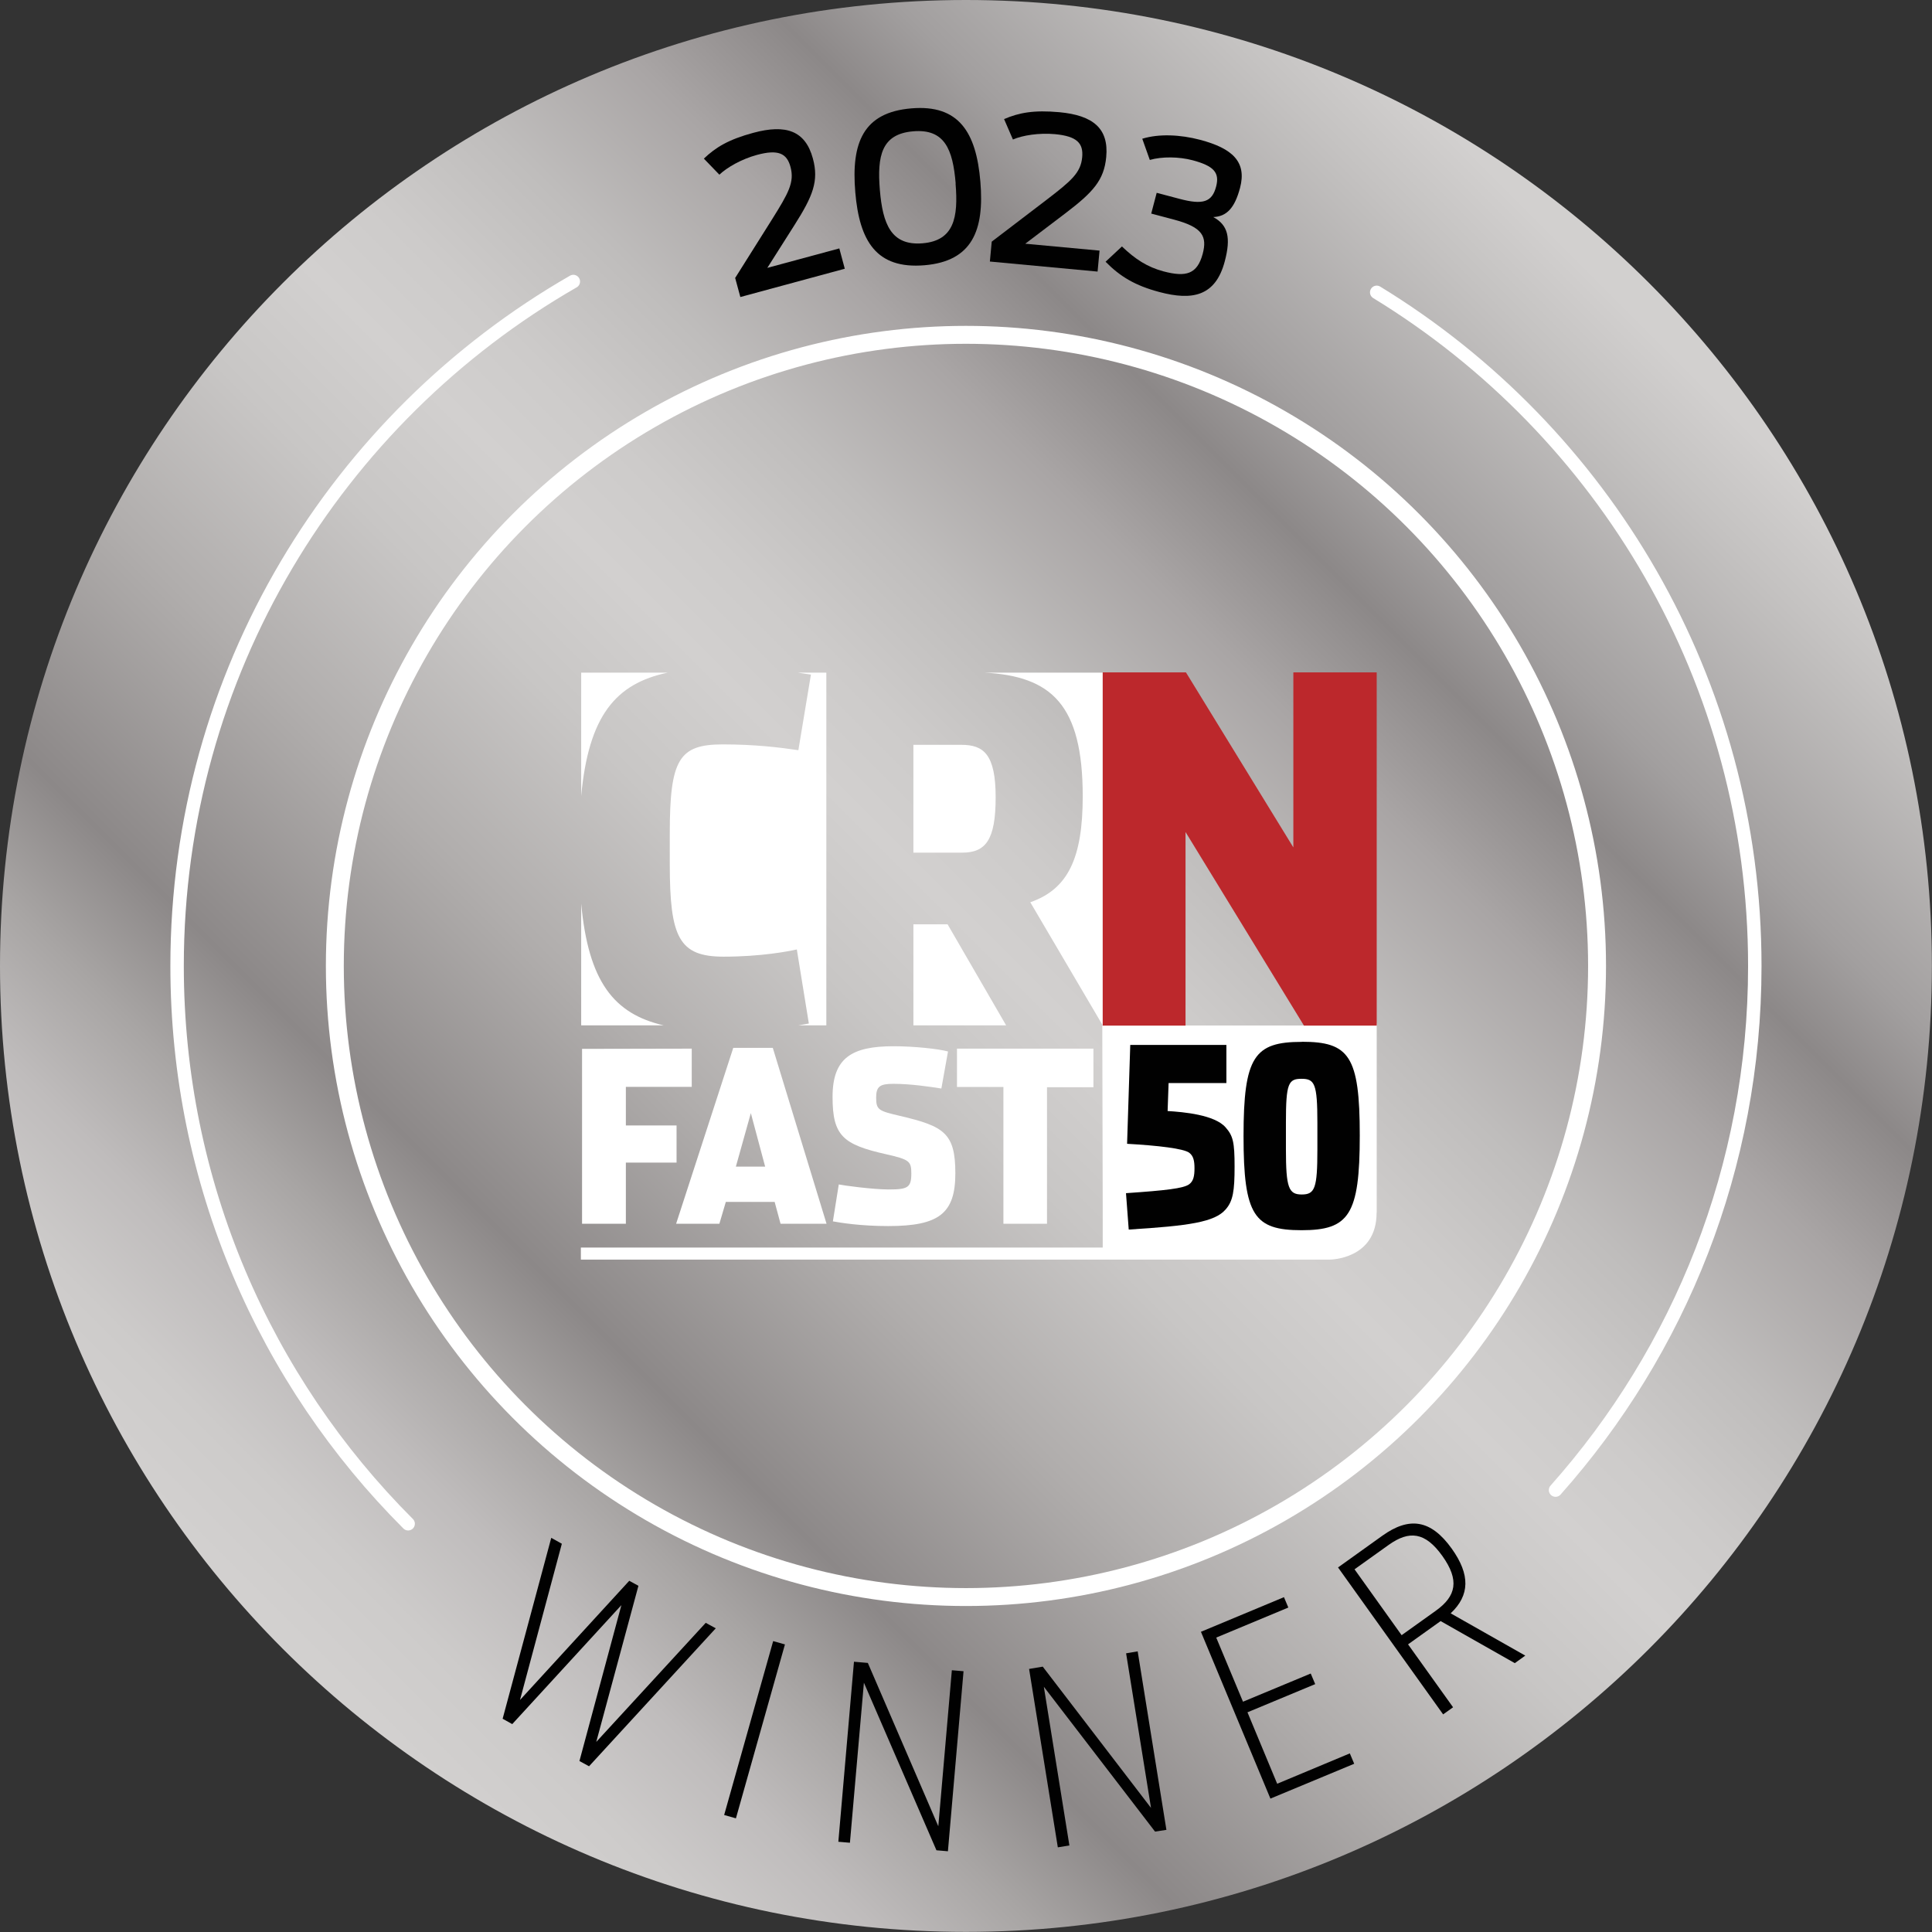
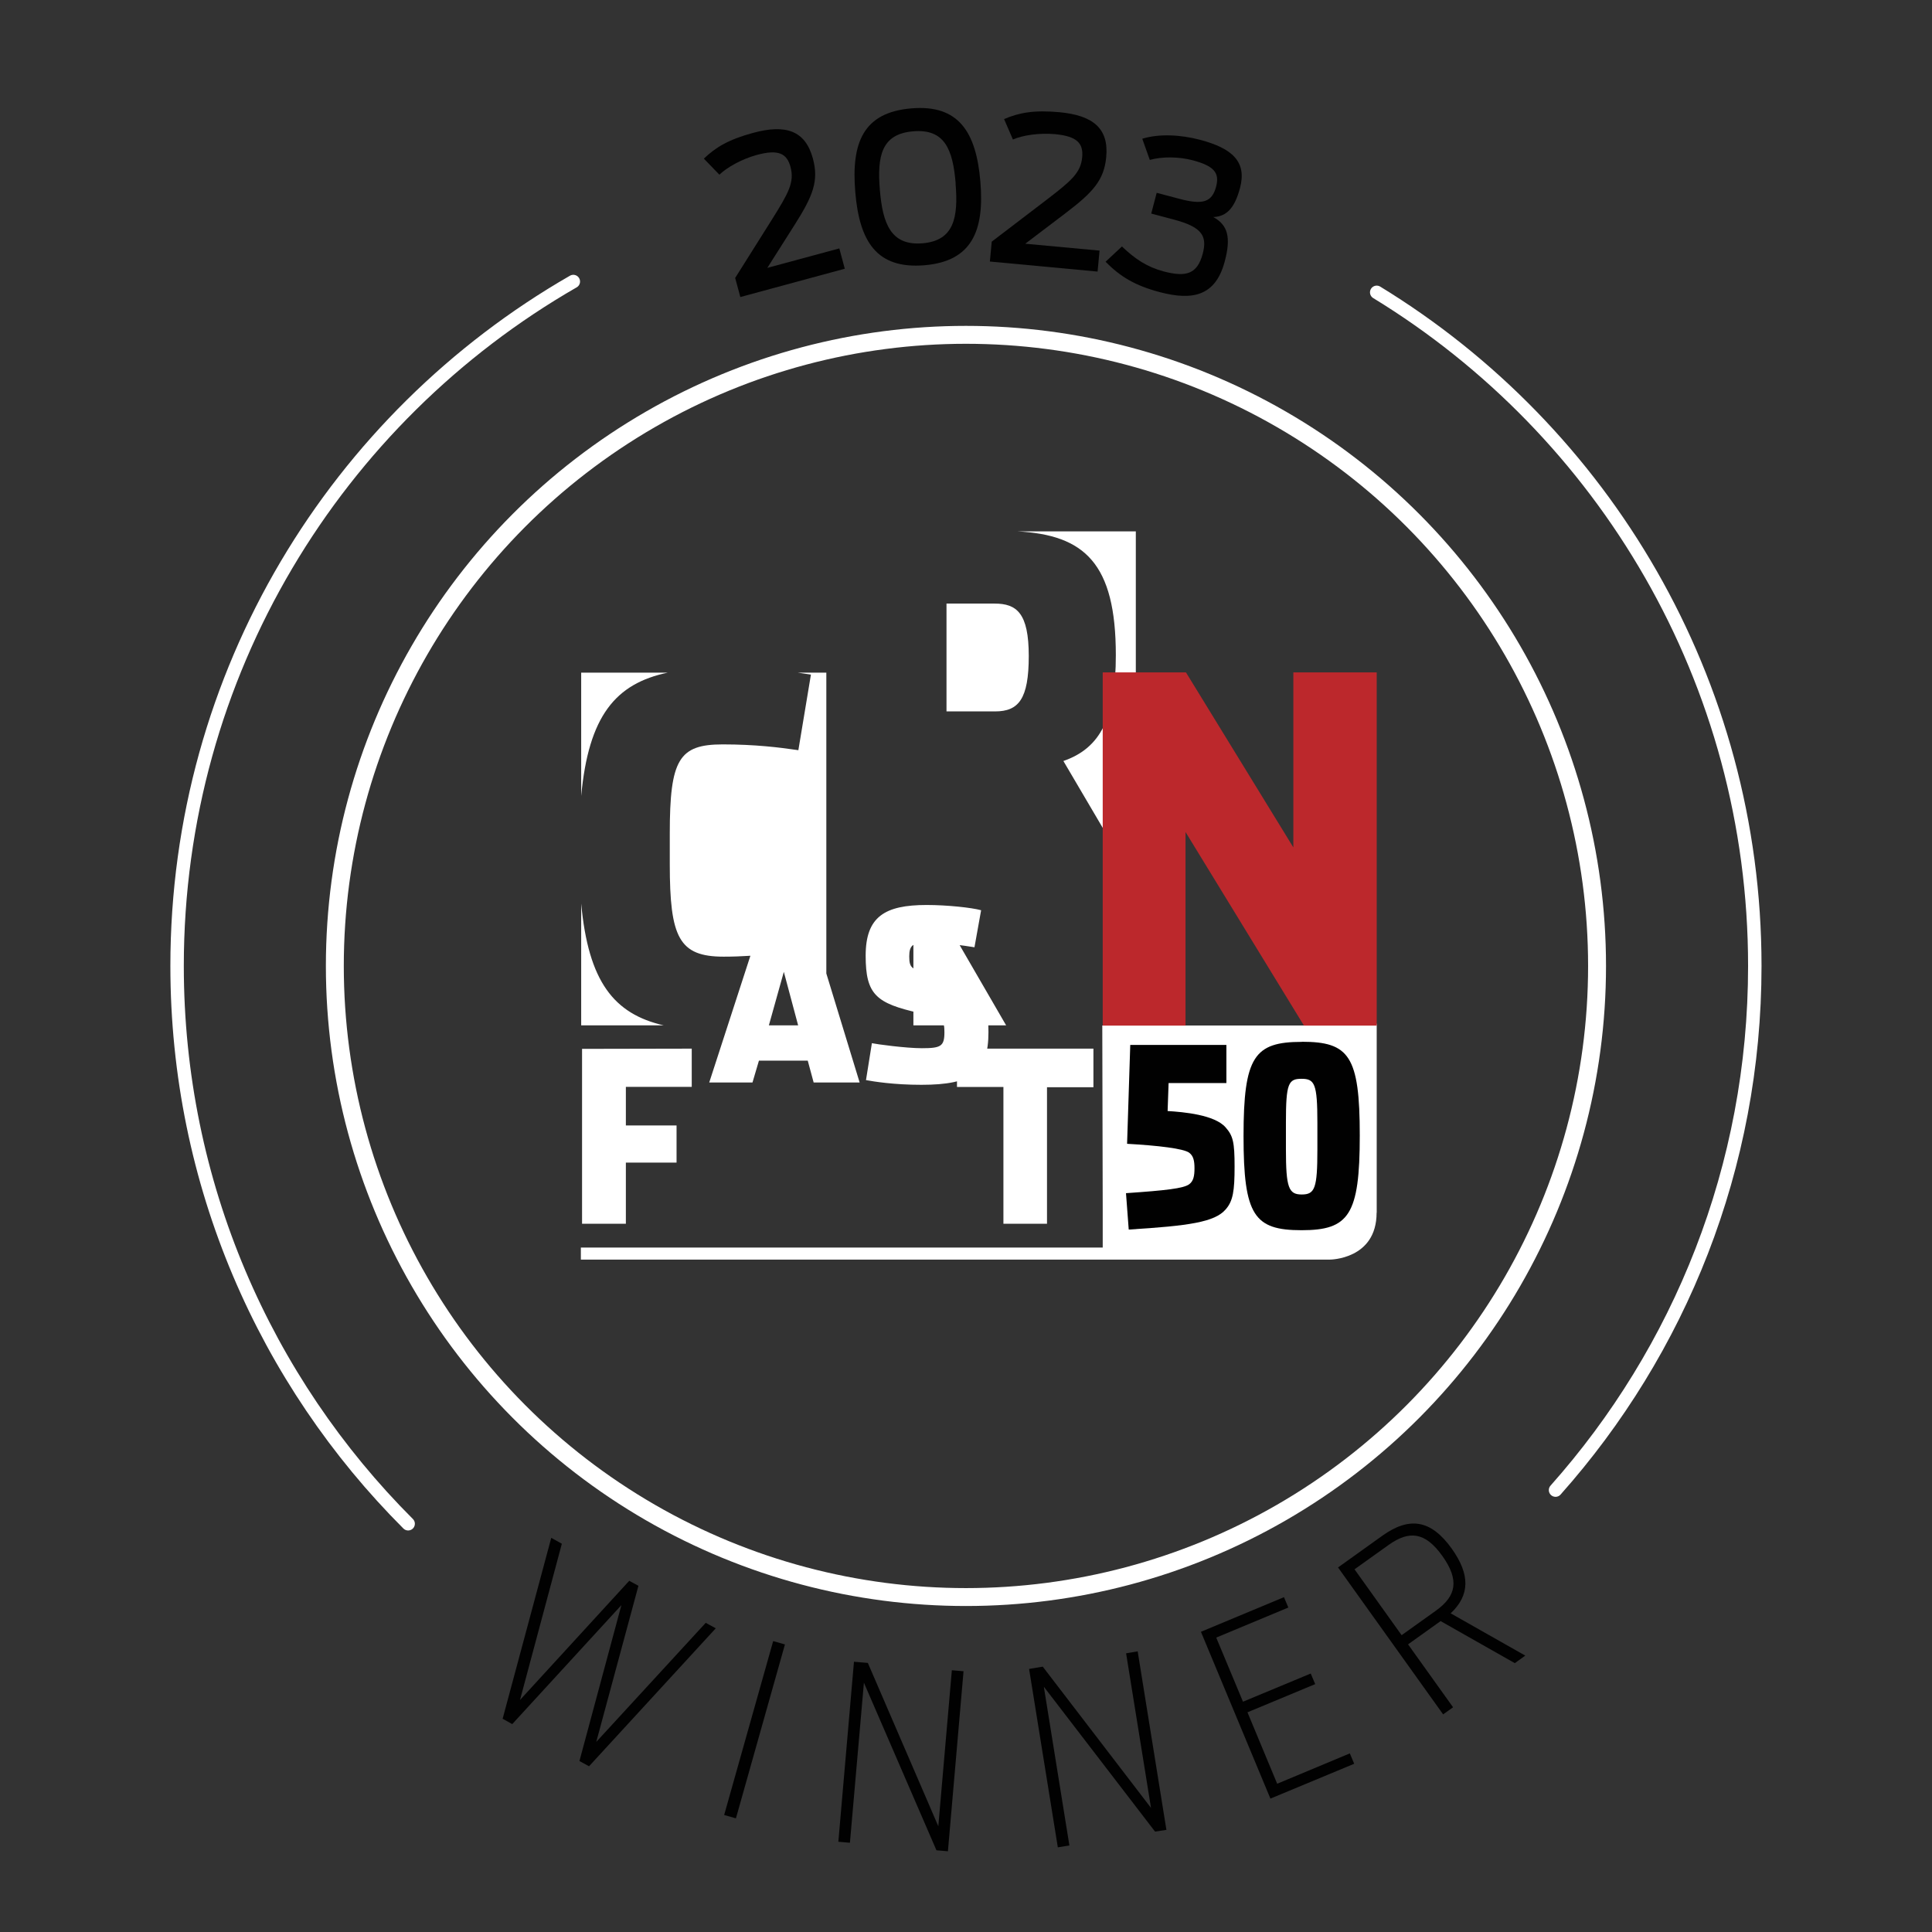
<svg xmlns="http://www.w3.org/2000/svg" id="Layer_2" data-name="Layer 2" viewBox="0 0 176.85 176.85">
  <rect x="0" y="0" width="176.85" height="176.85" fill="#333333" stroke="none" />
  <defs>
    <style>
      .cls-1 {
        clip-path: url(#clippath);
      }

      .cls-2, .cls-3, .cls-4 {
        fill: none;
      }

      .cls-2, .cls-5, .cls-6, .cls-7, .cls-8 {
        stroke-width: 0px;
      }

      .cls-3 {
        stroke-width: 1.64px;
      }

      .cls-3, .cls-4 {
        stroke: #fff;
        stroke-miterlimit: 10;
      }

      .cls-5 {
        fill: url(#linear-gradient);
      }

      .cls-4 {
        stroke-linecap: round;
        stroke-width: 1.23px;
      }

      .cls-6 {
        fill: #bc282c;
      }

      .cls-7 {
        fill: #fff;
      }

      .cls-8 {
        fill: #010101;
      }
    </style>
    <clipPath id="clippath">
-       <path class="cls-2" d="m0,88.42c0,48.83,39.59,88.42,88.42,88.42s88.42-39.59,88.42-88.42S137.26,0,88.42,0,0,39.59,0,88.42" />
-     </clipPath>
+       </clipPath>
    <linearGradient id="linear-gradient" x1="-209.23" y1="754.51" x2="-208.23" y2="754.51" gradientTransform="translate(36425.68 131437.85) scale(174.09 -174.09)" gradientUnits="userSpaceOnUse">
      <stop offset="0" stop-color="#d2d0cf" />
      <stop offset=".05" stop-color="#cdcbca" />
      <stop offset=".11" stop-color="#bfbcbc" />
      <stop offset=".17" stop-color="#a8a5a4" />
      <stop offset=".23" stop-color="#8c8888" />
      <stop offset=".35" stop-color="#b0adac" />
      <stop offset=".45" stop-color="#c8c6c5" />
      <stop offset=".52" stop-color="#d2d0cf" />
      <stop offset=".57" stop-color="#cdcbca" />
      <stop offset=".64" stop-color="#bfbdbc" />
      <stop offset=".72" stop-color="#a9a5a5" />
      <stop offset=".79" stop-color="#8c8888" />
      <stop offset=".84" stop-color="#a29f9f" />
      <stop offset=".95" stop-color="#c4c2c1" />
      <stop offset="1" stop-color="#d2d0cf" />
    </linearGradient>
  </defs>
  <g id="Layer_1-2" data-name="Layer 1">
    <g class="cls-1">
      <rect class="cls-5" x="-36.63" y="-36.63" width="250.1" height="250.1" transform="translate(-36.63 88.42) rotate(-45)" />
    </g>
    <polygon class="cls-8" points="50.46 140.77 51.43 141.31 47.6 155.61 57.6 144.7 58.44 145.16 54.58 159.45 64.6 148.55 65.52 149.05 53.92 161.68 53.04 161.2 56.88 146.93 46.89 157.82 46.01 157.33 50.46 140.77" />
    <rect class="cls-8" x="60.8" y="157.78" width="16.54" height="1.12" transform="translate(-102.07 181.86) rotate(-74.26)" />
    <polygon class="cls-8" points="78.17 152.11 79.44 152.22 85.89 167.17 87.13 152.89 88.2 152.98 86.77 169.46 85.72 169.37 79.08 154.03 77.8 168.68 76.74 168.59 78.17 152.11" />
    <polygon class="cls-8" points="94.2 152.77 95.45 152.56 105.36 165.49 103.08 151.34 104.14 151.16 106.77 167.5 105.73 167.66 95.55 154.4 97.89 168.93 96.83 169.1 94.2 152.77" />
    <polygon class="cls-8" points="109.93 149.37 117.53 146.2 117.93 147.15 111.33 149.9 113.78 155.77 119.98 153.19 120.39 154.16 114.19 156.74 116.91 163.28 123.56 160.5 123.96 161.45 116.29 164.64 109.93 149.37" />
    <g>
      <path class="cls-8" d="m131.87,148.39l-2.98,2.13,4.12,5.76-.91.65-9.62-13.45,4.05-2.9c2.47-1.77,4.45-1.49,6.36,1.18,1.7,2.38,1.66,4.27-.1,5.92l6.83,3.87-.96.69-6.79-3.85Zm-.45-.94c1.89-1.35,2.19-2.8.61-5.02-1.57-2.2-3.03-2.36-4.92-1.01l-3.12,2.23,4.31,6.03,3.12-2.23Z" />
      <circle class="cls-3" cx="88.42" cy="88.42" r="57.77" />
      <path class="cls-4" d="m126.02,26.76c20.76,12.68,34.61,35.56,34.61,61.66,0,18.42-6.89,35.22-18.24,47.98m-105.03,3.08c-13.07-13.07-21.15-31.12-21.15-51.06,0-26.8,14.6-50.19,36.27-62.65" />
      <path class="cls-7" d="m126.02,111.01v-17.36l-.05.22h-25.07l.04,16.85v3.48h-47.77v1.1h68.56s4.28,0,4.28-4.29" />
-       <path class="cls-7" d="m100.08,95.99h-12.48v3.51h4.25v12.52h3.99v-12.5h4.25v-3.53Zm-16.47-2.13h8.49l-5.36-9.25h-3.13v9.25Zm-20.29,2.13l-10.04.02v16.01h4.01v-5.6h4.64v-3.4h-4.64v-3.53h6.03v-3.51Zm-10.12-13.28v11.15h7.56c-4.58-1.05-6.9-4.02-7.56-11.15m7.93-21.14h-7.93v11.29c.68-7.33,3.15-10.29,7.93-11.29m11.94,32.29h2.57v-32.29h-2.63c.42.06.82.12,1.22.18l-1.15,6.92c-1.76-.26-4.01-.53-6.92-.53-4.01,0-4.85,1.37-4.85,8.15v2.82c0,6.7.84,8.46,4.93,8.46,3.39,0,5.9-.48,6.7-.66l1.1,6.78c-.3.06-.63.11-.98.17m-3.02,12.93h-2.68l1.37-4.9,1.31,4.9Zm1.42,5.23h4.2l-4.92-16.1h-3.62l-5.23,16.1h3.96l.59-2h4.47l.54,2Zm15.32-15.77c-.87-.24-3.11-.48-4.99-.48-3.83,0-5.58,1.07-5.58,4.64s.96,4.36,4.92,5.25c2.11.48,2.29.63,2.29,1.76,0,1.29-.33,1.46-2.07,1.46-1.46,0-4.18-.37-4.57-.46l-.54,3.38c.72.13,2.53.43,5.07.43,4.64,0,6.14-1.15,6.14-4.83s-1.04-4.31-5.05-5.25c-1.96-.46-2.2-.54-2.2-1.68,0-1.02.35-1.26,1.57-1.26,1.57,0,3.33.26,4.4.43l.61-3.4Zm1.23-28.07h-4.4v9.87h4.45c2.16,0,3.08-1.14,3.08-5.07s-1.1-4.8-3.13-4.8m12.93,25.68v-32.29h-10.86c6.17.32,9.03,2.93,9.03,11.33,0,5.68-1.37,8.5-4.8,9.69l6.63,11.27Zm19.82,11.67c0,3.68-.24,4.27-1.48,4.27s-1.51-.64-1.51-4.31v-2.57c0-3.7.24-4.12,1.48-4.12s1.51.47,1.51,4.17v2.57Z" />
+       <path class="cls-7" d="m100.08,95.99h-12.48v3.51h4.25v12.52h3.99v-12.5h4.25v-3.53Zm-16.47-2.13h8.49l-5.36-9.25h-3.13v9.25Zm-20.29,2.13l-10.04.02v16.01h4.01v-5.6h4.64v-3.4h-4.64v-3.53h6.03v-3.51Zm-10.12-13.28v11.15h7.56c-4.58-1.05-6.9-4.02-7.56-11.15m7.93-21.14h-7.93v11.29c.68-7.33,3.15-10.29,7.93-11.29m11.94,32.29h2.57v-32.29h-2.63c.42.06.82.12,1.22.18l-1.15,6.92c-1.76-.26-4.01-.53-6.92-.53-4.01,0-4.85,1.37-4.85,8.15v2.82c0,6.7.84,8.46,4.93,8.46,3.39,0,5.9-.48,6.7-.66l1.1,6.78c-.3.06-.63.11-.98.17h-2.68l1.37-4.9,1.31,4.9Zm1.42,5.23h4.2l-4.92-16.1h-3.62l-5.23,16.1h3.96l.59-2h4.47l.54,2Zm15.32-15.77c-.87-.24-3.11-.48-4.99-.48-3.83,0-5.58,1.07-5.58,4.64s.96,4.36,4.92,5.25c2.11.48,2.29.63,2.29,1.76,0,1.29-.33,1.46-2.07,1.46-1.46,0-4.18-.37-4.57-.46l-.54,3.38c.72.13,2.53.43,5.07.43,4.64,0,6.14-1.15,6.14-4.83s-1.04-4.31-5.05-5.25c-1.96-.46-2.2-.54-2.2-1.68,0-1.02.35-1.26,1.57-1.26,1.57,0,3.33.26,4.4.43l.61-3.4Zm1.23-28.07h-4.4v9.87h4.45c2.16,0,3.08-1.14,3.08-5.07s-1.1-4.8-3.13-4.8m12.93,25.68v-32.29h-10.86c6.17.32,9.03,2.93,9.03,11.33,0,5.68-1.37,8.5-4.8,9.69l6.63,11.27Zm19.82,11.67c0,3.68-.24,4.27-1.48,4.27s-1.51-.64-1.51-4.31v-2.57c0-3.7.24-4.12,1.48-4.12s1.51.47,1.51,4.17v2.57Z" />
      <path class="cls-8" d="m112.19,103.2c-1-1.16-3.86-1.41-5.31-1.5l.09-2.56h5.29v-3.49h-8.8l-.29,9.05c2.81.16,5.17.43,5.69.82.39.3.48.75.48,1.43s-.09,1.16-.48,1.45c-.52.39-2.18.57-5.79.82l.25,3.33c5.51-.34,7.87-.68,8.87-1.84.68-.77.82-1.7.82-3.93s-.14-2.81-.82-3.58" />
      <path class="cls-8" d="m119.16,95.37c-4.33,0-5.33,1.34-5.33,8.62s.98,8.62,5.31,8.62,5.33-1.38,5.33-8.67-.98-8.58-5.31-8.58m1.43,9.87c0,3.54-.23,4.11-1.43,4.11s-1.45-.61-1.45-4.15v-2.47c0-3.56.23-3.97,1.43-3.97s1.45.45,1.45,4.02v2.47Z" />
      <polygon class="cls-6" points="118.39 61.55 118.39 77.57 108.56 61.55 100.94 61.55 100.94 93.88 108.52 93.88 108.52 76.16 119.36 93.88 126.02 93.88 126.02 61.55 118.39 61.55" />
    </g>
    <path class="cls-8" d="m67.31,25.42l3.36-5.34c1.5-2.4,2.07-3.39,1.69-4.8-.33-1.24-1.12-1.63-3.07-1.1-1.4.38-2.72,1.13-3.44,1.81l-1.42-1.47c1.09-1.04,2.26-1.75,4.52-2.36,2.99-.81,4.77-.2,5.46,2.35.56,2.06,0,3.44-1.69,6.1l-2.48,3.91,6.59-1.78.5,1.86-9.56,2.59-.48-1.77Z" />
    <path class="cls-8" d="m78.29,17.58c-.38-4.49.71-7.29,5.13-7.66,4.36-.37,5.94,2.2,6.32,6.7.38,4.47-.75,7.29-5.11,7.66-4.42.37-5.96-2.22-6.34-6.69Zm9.19-.78c-.26-3.14-1.01-5.02-3.89-4.78-2.89.24-3.31,2.23-3.05,5.37.26,3.1,1.02,5.12,3.91,4.88,2.88-.24,3.28-2.36,3.02-5.46Z" />
    <path class="cls-8" d="m90.78,22.12l5.02-3.83c2.24-1.72,3.13-2.46,3.26-3.9.12-1.28-.48-1.92-2.49-2.11-1.45-.13-2.95.1-3.85.49l-.81-1.87c1.38-.59,2.73-.84,5.06-.63,3.08.29,4.54,1.48,4.29,4.11-.2,2.12-1.21,3.22-3.72,5.13l-3.69,2.8,6.8.63-.18,1.92-9.86-.92.17-1.82Z" />
    <path class="cls-8" d="m101.19,23.97l1.51-1.41c1.21,1.16,2.31,1.88,3.8,2.28,2.08.55,3.09.25,3.59-1.6.42-1.59,0-2.44-2.6-3.13l-2.11-.56.5-1.9,2.08.55c2.17.58,2.99.29,3.36-1.12.34-1.29-.22-1.89-2.15-2.41-1.26-.33-2.79-.35-3.92-.03l-.69-1.94c1.53-.47,3.48-.38,5.3.1,2.97.79,4.28,2.02,3.65,4.4-.49,1.84-1.22,2.62-2.45,2.67,1.35.73,1.63,1.88,1.05,4.06-.85,3.21-2.99,3.6-5.99,2.8-2.21-.59-3.57-1.4-4.92-2.77Z" />
  </g>
</svg>